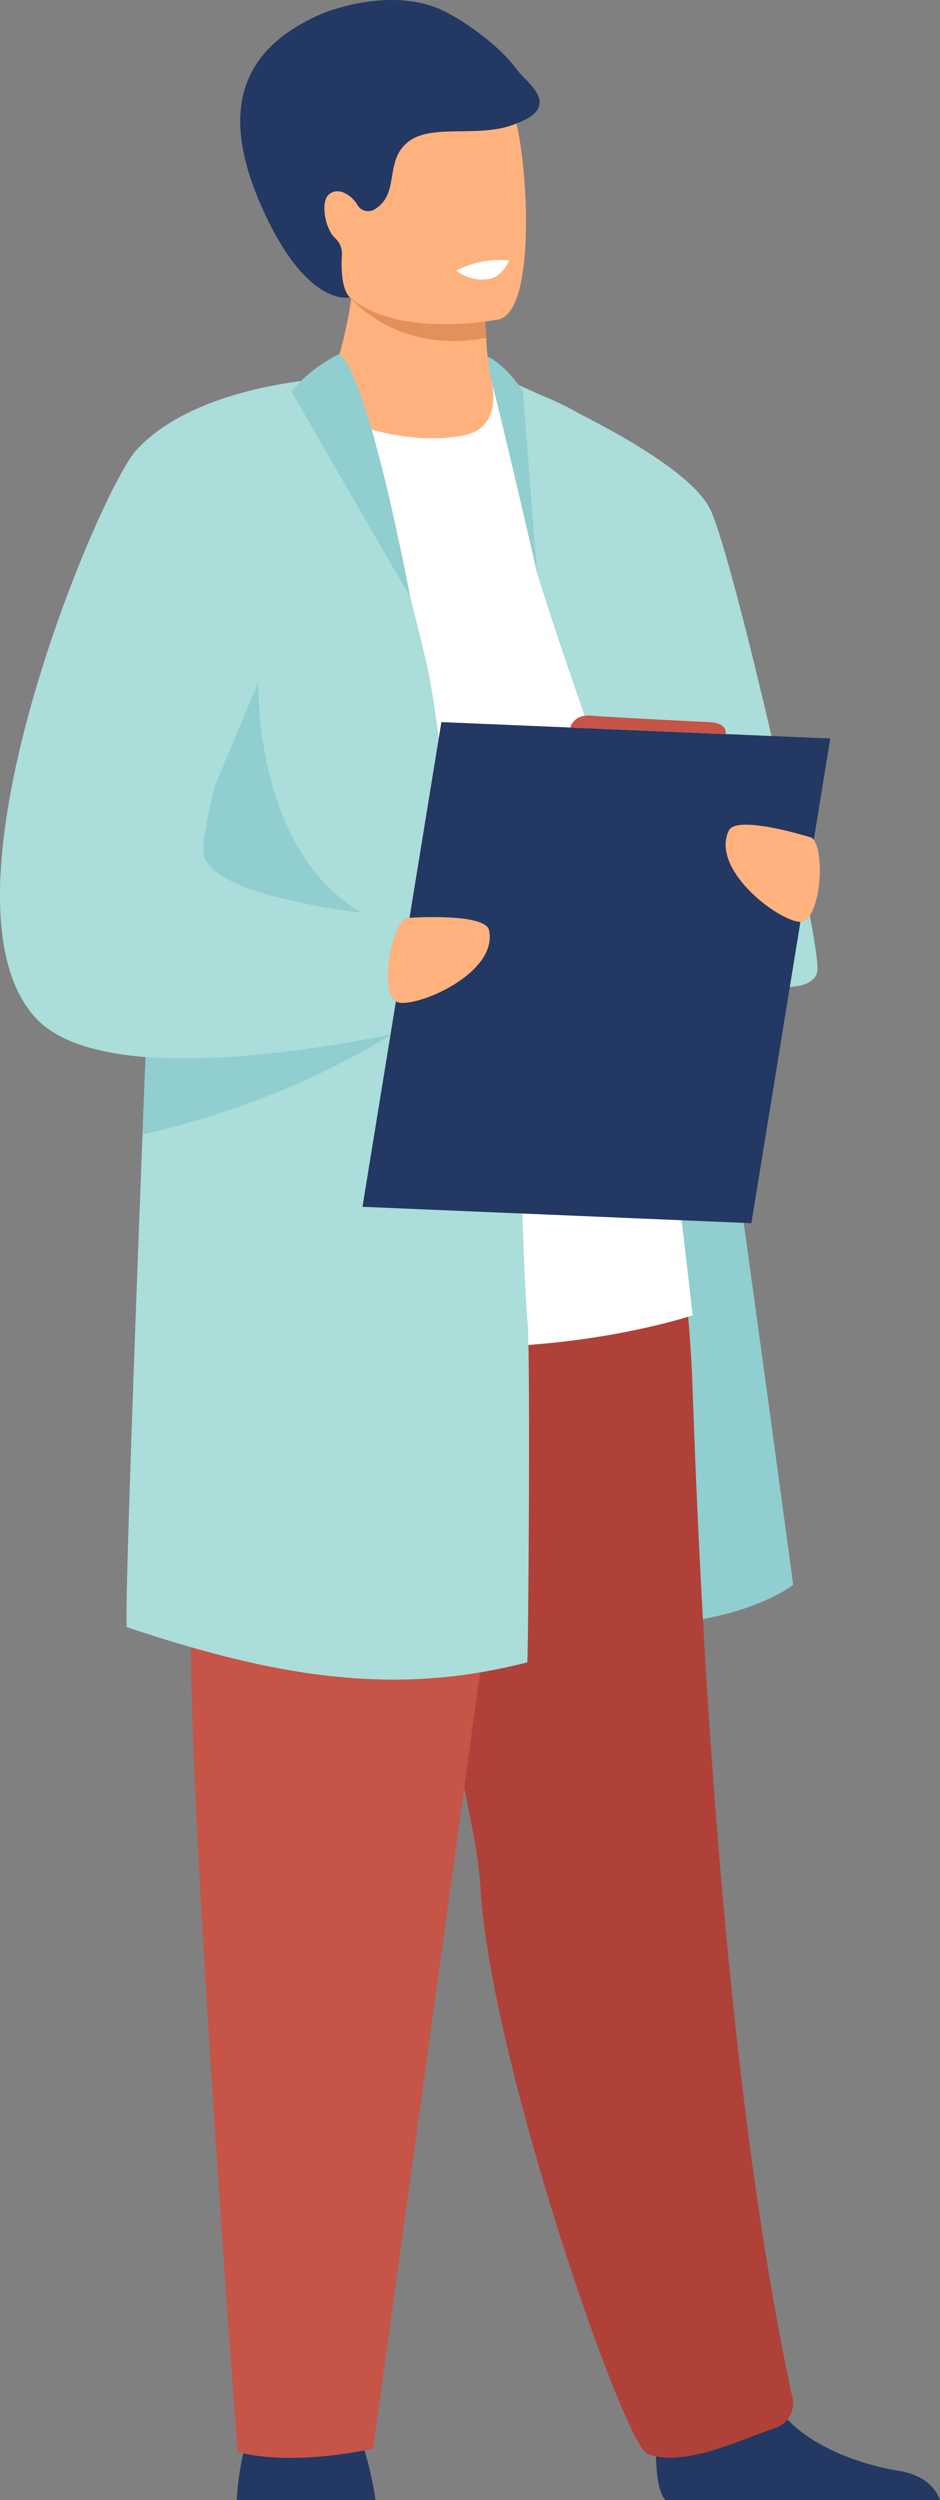
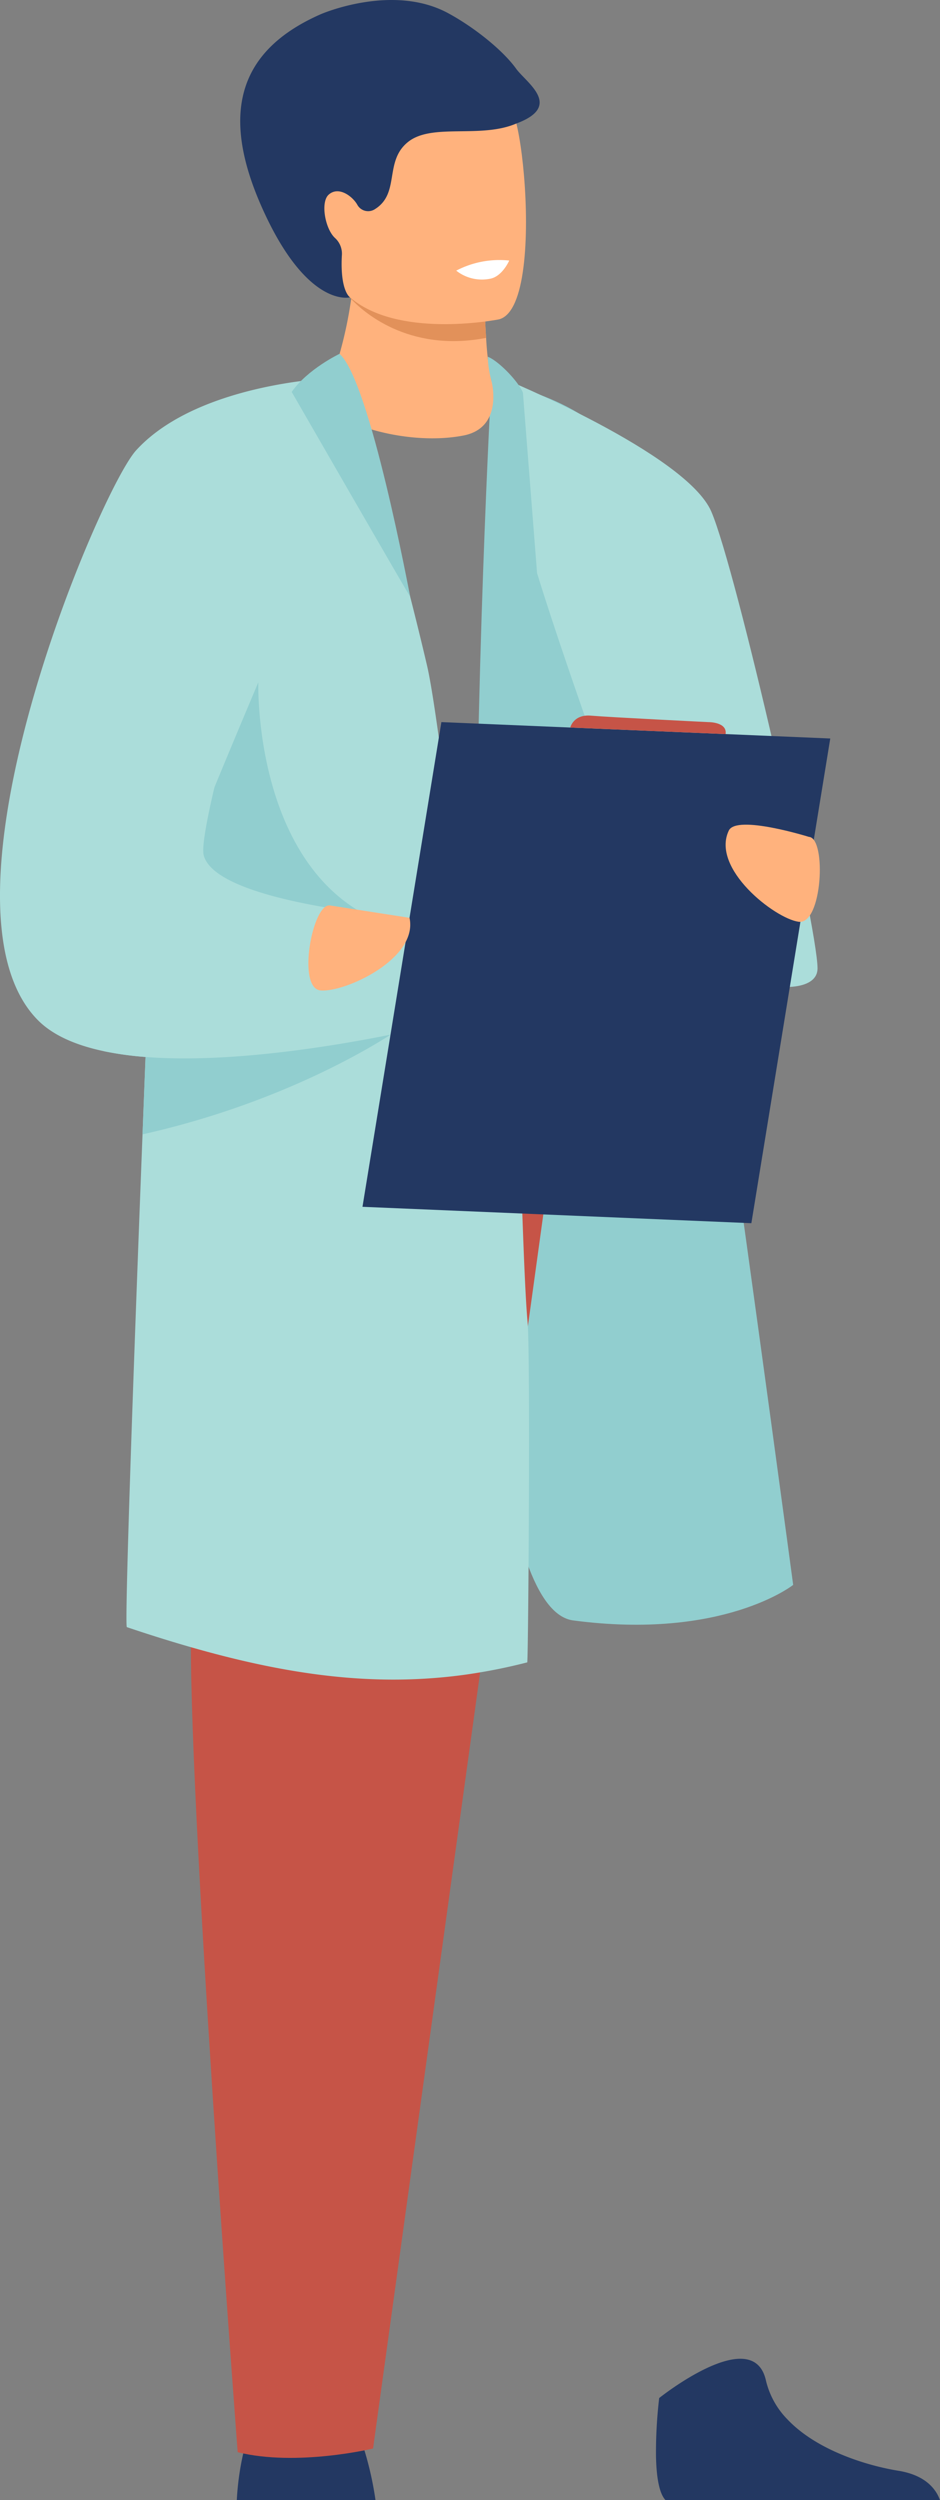
<svg xmlns="http://www.w3.org/2000/svg" width="208.188" height="553.652" viewBox="0 0 208.188 553.652">
  <rect x="0" y="0" width="208.188" height="553.652" fill="#808080" stroke="none" />
  <defs>
    <clipPath id="clip-path">
      <rect id="Rectangle_562" data-name="Rectangle 562" width="208.188" height="553.652" fill="none" />
    </clipPath>
  </defs>
  <g id="Groupe_1383" data-name="Groupe 1383" transform="translate(0 -0.002)">
    <g id="Groupe_1382" data-name="Groupe 1382" transform="translate(0 0.002)" clip-path="url(#clip-path)">
      <path id="Tracé_1227" data-name="Tracé 1227" d="M127.719,1321.344h30.725a74.255,74.255,0,0,0-2.451-11.028,31.262,31.262,0,0,0-1.74-4.426c-2.988-5.965-21.967-2.171-21.967-2.171s-1.763,1.51-3.139,7.28a61.1,61.1,0,0,0-1.427,10.346" transform="translate(-75.276 -767.692)" fill="#233862" />
      <path id="Tracé_1228" data-name="Tracé 1228" d="M260.144,205.406s24.483,4.3,30.018,18.75,36.805,247.878,36.805,247.878S311.483,484.3,278.244,479.9s-18.1-274.492-18.1-274.492" transform="translate(-151.298 -121.064)" fill="#91cecf" />
      <path id="Tracé_1229" data-name="Tracé 1229" d="M353.812,1293.7c.084,4.18.61,8.135,2.126,9.7h60.773c-.772-2.2-2.96-5.506-9.2-6.518-7.089-1.147-18.141-4.56-24.592-11.382a18.3,18.3,0,0,1-4.762-8.622c-2.86-12.73-23.641,3.9-23.641,3.9a102.954,102.954,0,0,0-.705,12.926" transform="translate(-208.523 -749.742)" fill="#233862" />
-       <path id="Tracé_1230" data-name="Tracé 1230" d="M278.131,898.532c-6.792,2.166-19.772,8.78-28.018,5.668-5.328-2.008-35.115-88.172-37.047-125.86a96.423,96.423,0,0,0-1.525-11.226c-1.764-9.725-4.851-23.092-8.4-37.84-9.533-39.518-22.426-88.955-22.146-104.756.432-24.526,73.088-5.14,73.088-5.14s5,20.118,5.994,49.244c1.973,57.816,7.4,155.475,22.151,223.3a5.824,5.824,0,0,1-4.093,6.614" transform="translate(-106.67 -360.766)" fill="#af4138" />
      <path id="Tracé_1231" data-name="Tracé 1231" d="M177.774,629.832,139.365,908.208s-16.867,4.068-29.986.814c0,0-11.245-148.053-10.308-183.846S91,629.4,101.127,622.784s76.647,7.047,76.647,7.047" transform="translate(-56.741 -365.995)" fill="#c65447" />
-       <path id="Tracé_1232" data-name="Tracé 1232" d="M96.273,212.7s40.364-26.1,69.315-12.752c4.613,2.127,9.876,8.062,13.644,12.214C189.7,223.7,210.146,406.876,210.146,406.876S152.1,426.536,96.273,400.2Z" transform="translate(-56.742 -115.609)" fill="#fff" />
      <path id="Tracé_1233" data-name="Tracé 1233" d="M270.675,203.794s40.863,16.747,46.4,29.614,23.522,91.885,23.522,101.151-31.32,2.072-36.362-12.873c-4.187-12.41-18.309-50.532-25.756-74.645Z" transform="translate(-159.532 -120.114)" fill="#abddda" />
      <path id="Tracé_1234" data-name="Tracé 1234" d="M204.623,182.468c-8.921,1.75-22.025-.115-31.619-6.439a90.99,90.99,0,0,0,6.739-23.8c.037-.282.064-.554.092-.816a24.3,24.3,0,0,0,.111-5.452h23.062s6.305,2.883,6.305,4.875q0,1.6.028,3.058c.046,2.653.152,4.968.291,6.956a63.159,63.159,0,0,0,1.181,9.52s2.818,10.332-6.19,12.1" transform="translate(-101.966 -86.028)" fill="#ffb27d" />
      <path id="Tracé_1235" data-name="Tracé 1235" d="M218.6,166.952c-17.472,3.376-27.615-6.172-29.889-8.621-.323-.351-.489-.558-.489-.558.184-.092.378-.175.581-.258,6.5-2.634,21.264-.54,29.506,2.482.046,2.652.152,4.967.291,6.955" transform="translate(-110.938 -92.13)" fill="#e2915a" />
      <path id="Tracé_1236" data-name="Tracé 1236" d="M169.206,75.983c3.122,16.8,24.8,16.252,34.175,15.2,2.637-.293,4.3-.63,4.3-.63,2.974-.794,4.632-5.477,5.4-11.612,1.53-12.14-.4-29.961-2.453-34.519-3.087-6.859-8.9-14.276-30.736-8.924S165.2,54.453,169.206,75.983" transform="translate(-97.137 -19.841)" fill="#ffb27d" />
      <path id="Tracé_1237" data-name="Tracé 1237" d="M190.673,15.205c-2.984-4.132-9.312-9.18-15.059-12.289-12.347-6.679-28.149.21-28.215.239C129.564,11,124.907,24.642,134.362,45.9c10,22.477,19.519,19.947,19.519,19.947s-2.021-1.257-1.838-8.262c.01-.4.026-.731.044-1.017a4.711,4.711,0,0,0-1.487-3.833c-2.215-1.978-3.3-7.957-1.44-9.622,2.238-2.008,5.383.431,6.387,2.308a2.74,2.74,0,0,0,3.914.864c5.551-3.509,1.945-10.528,7.249-14.822s16.068-.689,24.025-4.111c10.416-3.881,2.186-9.031-.063-12.144" transform="translate(-76.37 -0.002)" fill="#233862" />
      <path id="Tracé_1238" data-name="Tracé 1238" d="M156.987,488.33q-5.272,1.356-10.452,2.219c-3.058.521-6.1.909-9.151,1.167-17.273,1.5-34.626-.927-54.907-6.744q-6.849-1.964-14.183-4.442c-.521-.175,1.333-53.8,3.473-109.122.217-5.71.443-11.443.664-17.136q.145-3.619.286-7.2c1.942-48.925,3.865-93.107,4.271-95.487.927-5.383,1.794-9.972,2.74-13.948,2.763-11.591,6.195-17.947,13.676-23.413.729-.554,6.711-3.57,11.988-6.194,4.373-2.173,8.256-4.068,8.256-4.068h0c1.739.853,3.828,4.839,6.015,10.433,4.017,10.313,8.353,26.107,11.37,37.9a.314.314,0,0,1,.014.06v0c1.942,7.615,3.335,13.547,3.732,15.249.673,2.874,1.564,8.436,2.611,15.977,1.421,10.263,3.118,24.193,4.912,40q.277,2.435.553,4.931.318,2.844.641,5.752c.069.622.138,1.245.2,1.868.692,6.259,1.389,12.721,2.081,19.289.576,5.429,8.81,9.354,9.377,14.875.328,3.242,1.012,33.158,1.893,42.706.632,6.817.182,72.122-.067,75.328" transform="translate(-40.199 -120.21)" fill="#abddda" />
      <path id="Tracé_1239" data-name="Tracé 1239" d="M106.523,367.972c-.026.112-1.4,49.473,35.731,55.47s12.46,7.581,12.46,7.581-69.861-2.969-71.014-4.814,22.823-58.237,22.823-58.237" transform="translate(-49.308 -216.878)" fill="#91cecf" />
      <path id="Tracé_1240" data-name="Tracé 1240" d="M121.644,540.318s-.7.494-2.034,1.356a.626.626,0,0,0-.069.041c-5.664,3.616-22.477,13.473-46.955,20.083q-3.854,1.045-7.961,1.965c.217-5.71.443-11.443.664-17.135a71.681,71.681,0,0,1-9.2-1.273c.1-.752.2-1.5.3-2.256,3.114-1.277,6.208-2.509,9.193-3.676,2.431-.95,4.783-1.854,7.011-2.694,10.055-3.819,17.509-6.407,17.509-6.407l29.764,9.428Z" transform="translate(-33.057 -312.565)" fill="#91cecf" />
      <path id="Tracé_1241" data-name="Tracé 1241" d="M96.465,347.137s-3.824.955-9.912,2.182a.166.166,0,0,0-.064.014c-11.227,2.256-30.1,5.42-46.96,5.249-2.486-.027-4.931-.124-7.3-.309A71.747,71.747,0,0,1,23.03,353c-6.162-1.3-11.324-3.5-14.7-6.942-25.078-25.544,13.685-117.222,21.836-126.142,9.516-10.415,26.881-14.068,36.471-15.323.4-.051.784-.1,1.158-.147,3.372-.4,5.535-.485,5.655-.489h0s-.752,2.417-2.011,6.517c-.489,1.587-1.057,3.427-1.679,5.48-5.89,19.289-17.255,57.2-22.265,78.578-1.835,7.823-2.818,13.432-2.37,15.106,1.956,7.3,22.218,11.056,35.055,12.717,5.355.692,9.419,1.019,10.328,1.089a1.268,1.268,0,0,1,.188.014l.743,3.044,1.776,7.3,1.748,7.173Z" transform="translate(0 -120.21)" fill="#abddda" />
      <path id="Tracé_1242" data-name="Tracé 1242" d="M281.644,500.4l-86.128-3.629L212.99,389.436l86.128,3.629Z" transform="translate(-115.234 -229.529)" fill="#233862" />
-       <path id="Tracé_1243" data-name="Tracé 1243" d="M214.007,494.751s16.766-1.169,17.607,2.739c1.96,9.109-14.414,16.59-19.719,16.078s-1.747-19.426,2.112-18.817" transform="translate(-123.307 -291.503)" fill="#ffb27d" />
+       <path id="Tracé_1243" data-name="Tracé 1243" d="M214.007,494.751c1.96,9.109-14.414,16.59-19.719,16.078s-1.747-19.426,2.112-18.817" transform="translate(-123.307 -291.503)" fill="#ffb27d" />
      <path id="Tracé_1244" data-name="Tracé 1244" d="M409.85,447.461s-16.041-5.016-17.763-1.408c-4.014,8.409,10.186,19.474,15.464,20.2s6.193-18.495,2.3-18.8" transform="translate(-230.674 -262.129)" fill="#ffb27d" />
      <path id="Tracé_1245" data-name="Tracé 1245" d="M167.924,190.831s-7.053,3.362-10.589,8.435c0,0,26.365,45.776,26.247,45.347s-8.912-47.919-15.658-53.782" transform="translate(-92.731 -112.474)" fill="#91cecf" />
      <path id="Tracé_1246" data-name="Tracé 1246" d="M263.1,192.4c2.322.876,6.776,5.439,7.78,7.961l3.135,39.963s-6.692-29.328-10.1-42.584a22.425,22.425,0,0,1-.815-5.34" transform="translate(-155.065 -113.4)" fill="#91cecf" />
      <path id="Tracé_1247" data-name="Tracé 1247" d="M307.6,388.548s.681-2.978,4.6-2.632,25.945,1.429,25.945,1.429S342.4,387.275,342,390Z" transform="translate(-181.297 -227.437)" fill="#c65447" />
      <path id="Tracé_1248" data-name="Tracé 1248" d="M246.076,142.56a9.194,9.194,0,0,0,7.472,1.8c2.736-.479,4.266-4.036,4.266-4.036a20.652,20.652,0,0,0-11.738,2.237" transform="translate(-145.033 -82.628)" fill="#fff" />
    </g>
  </g>
</svg>